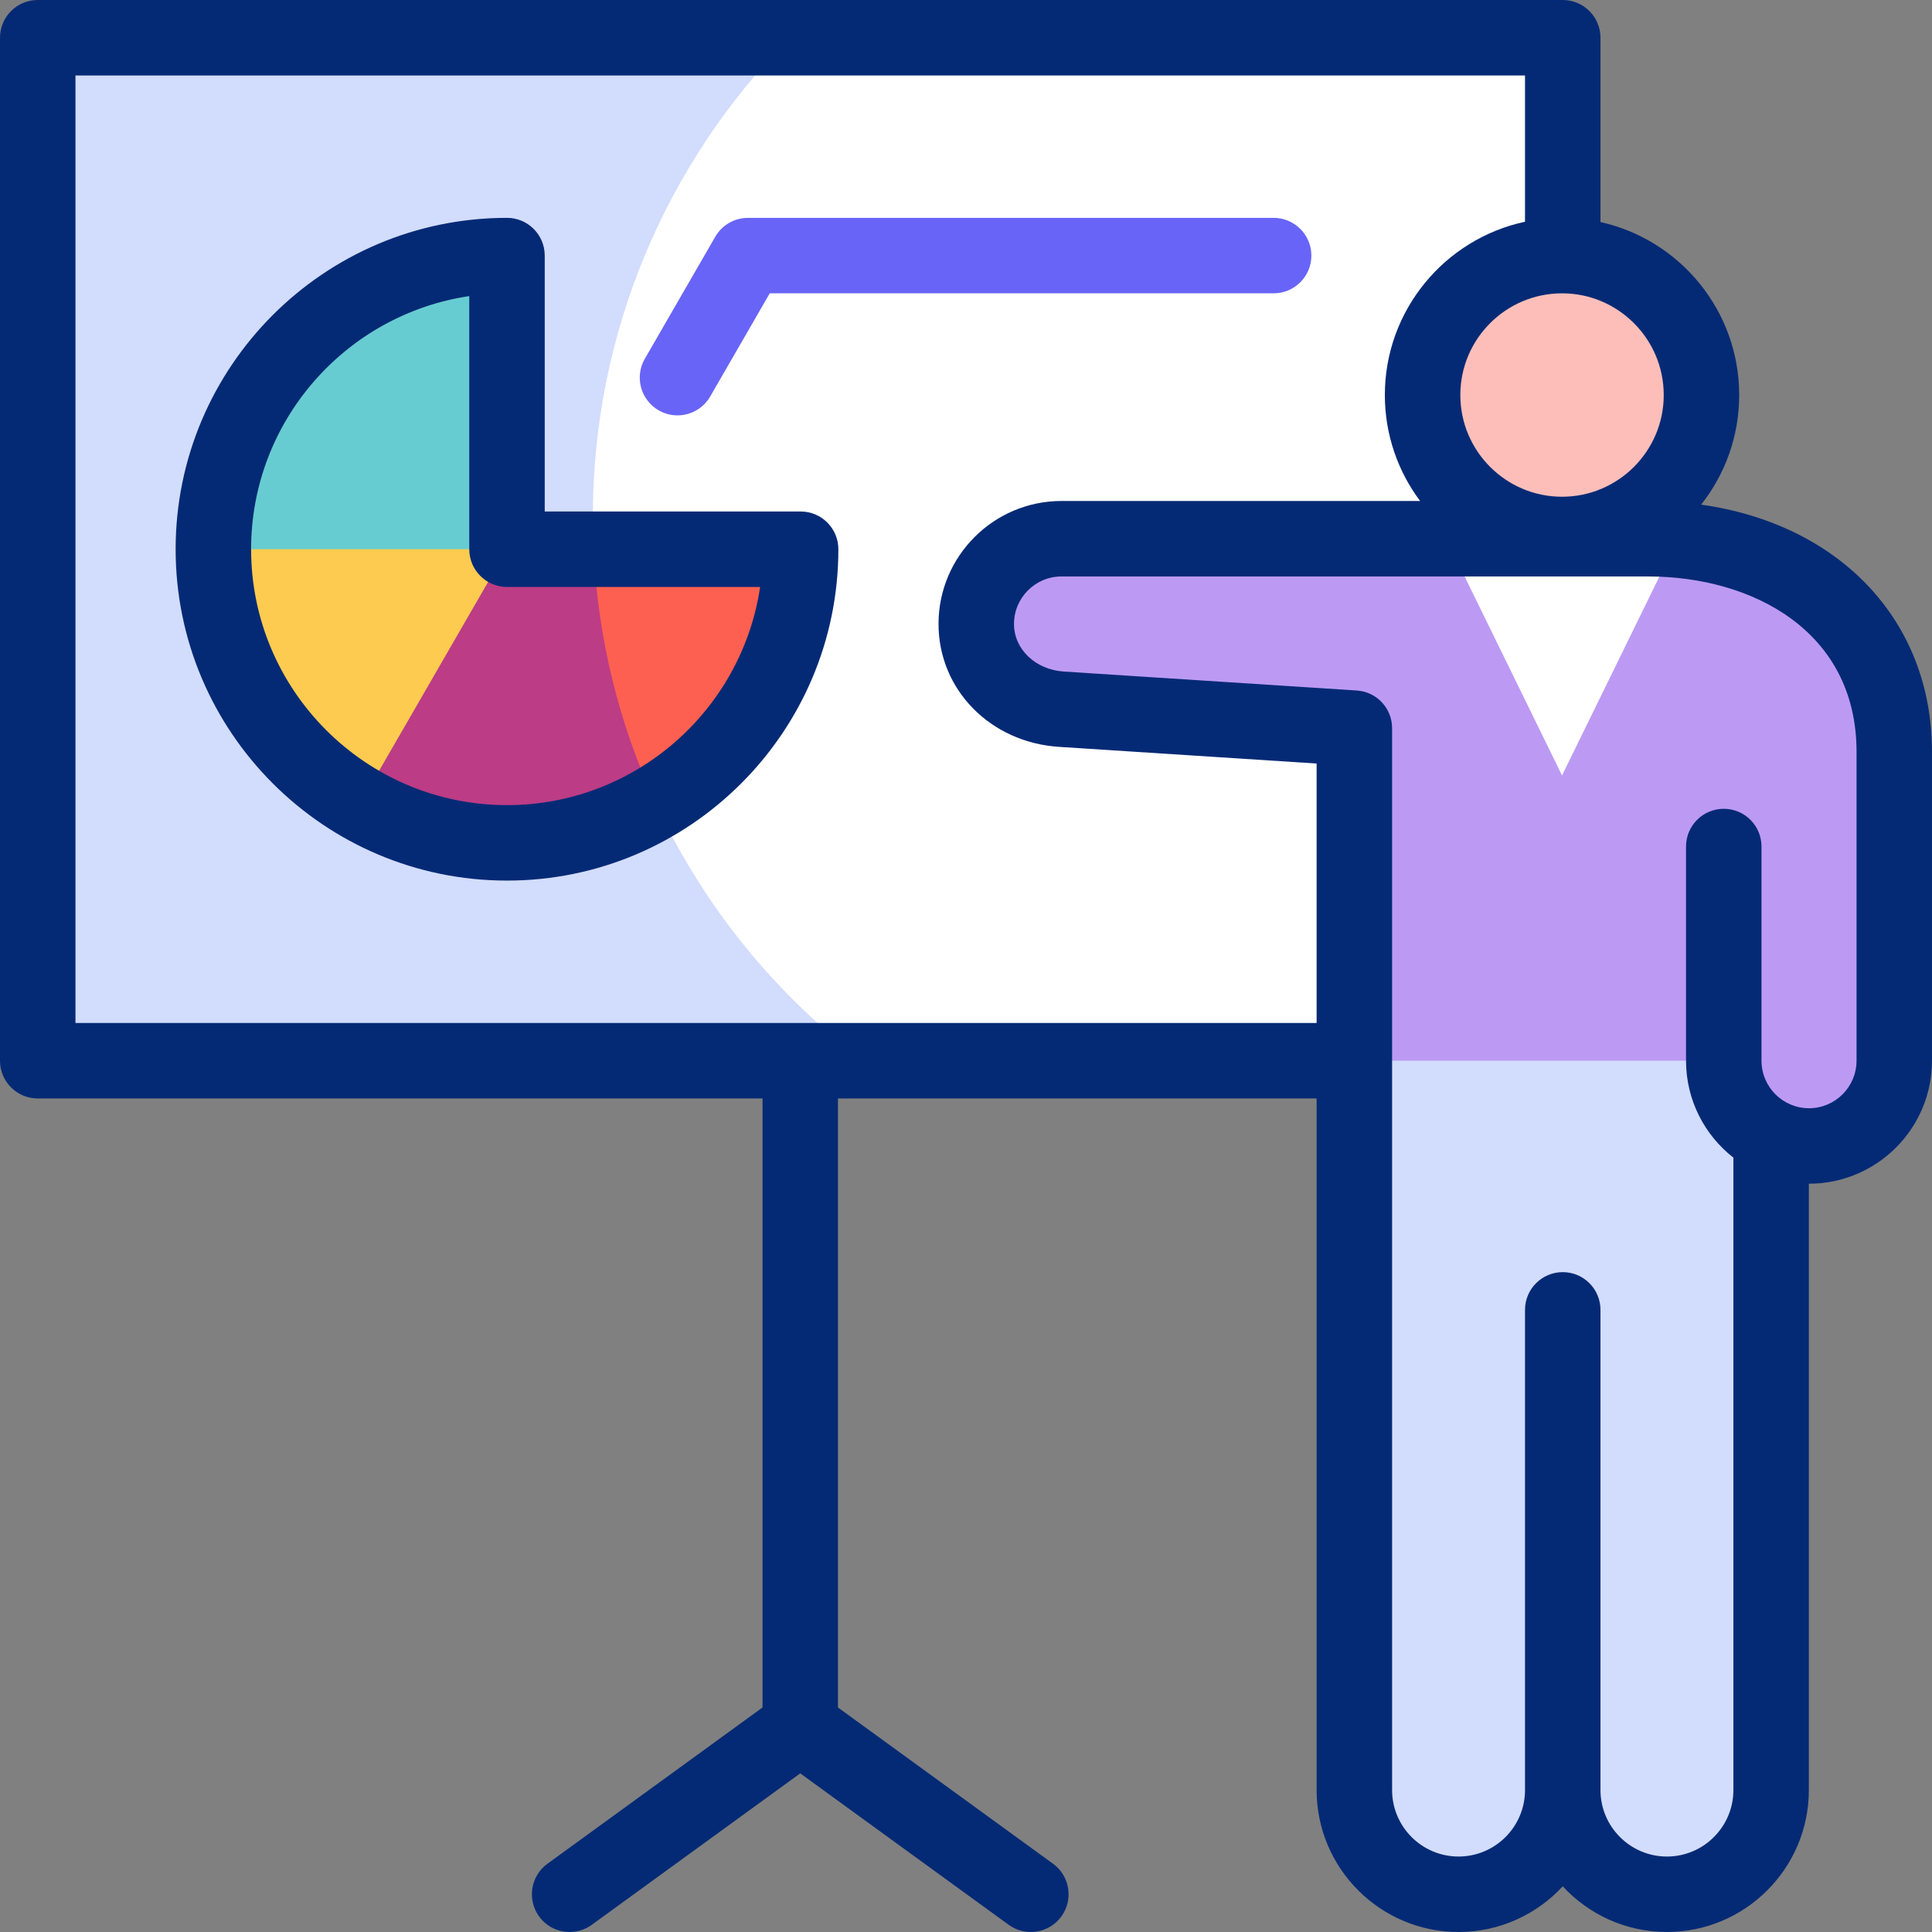
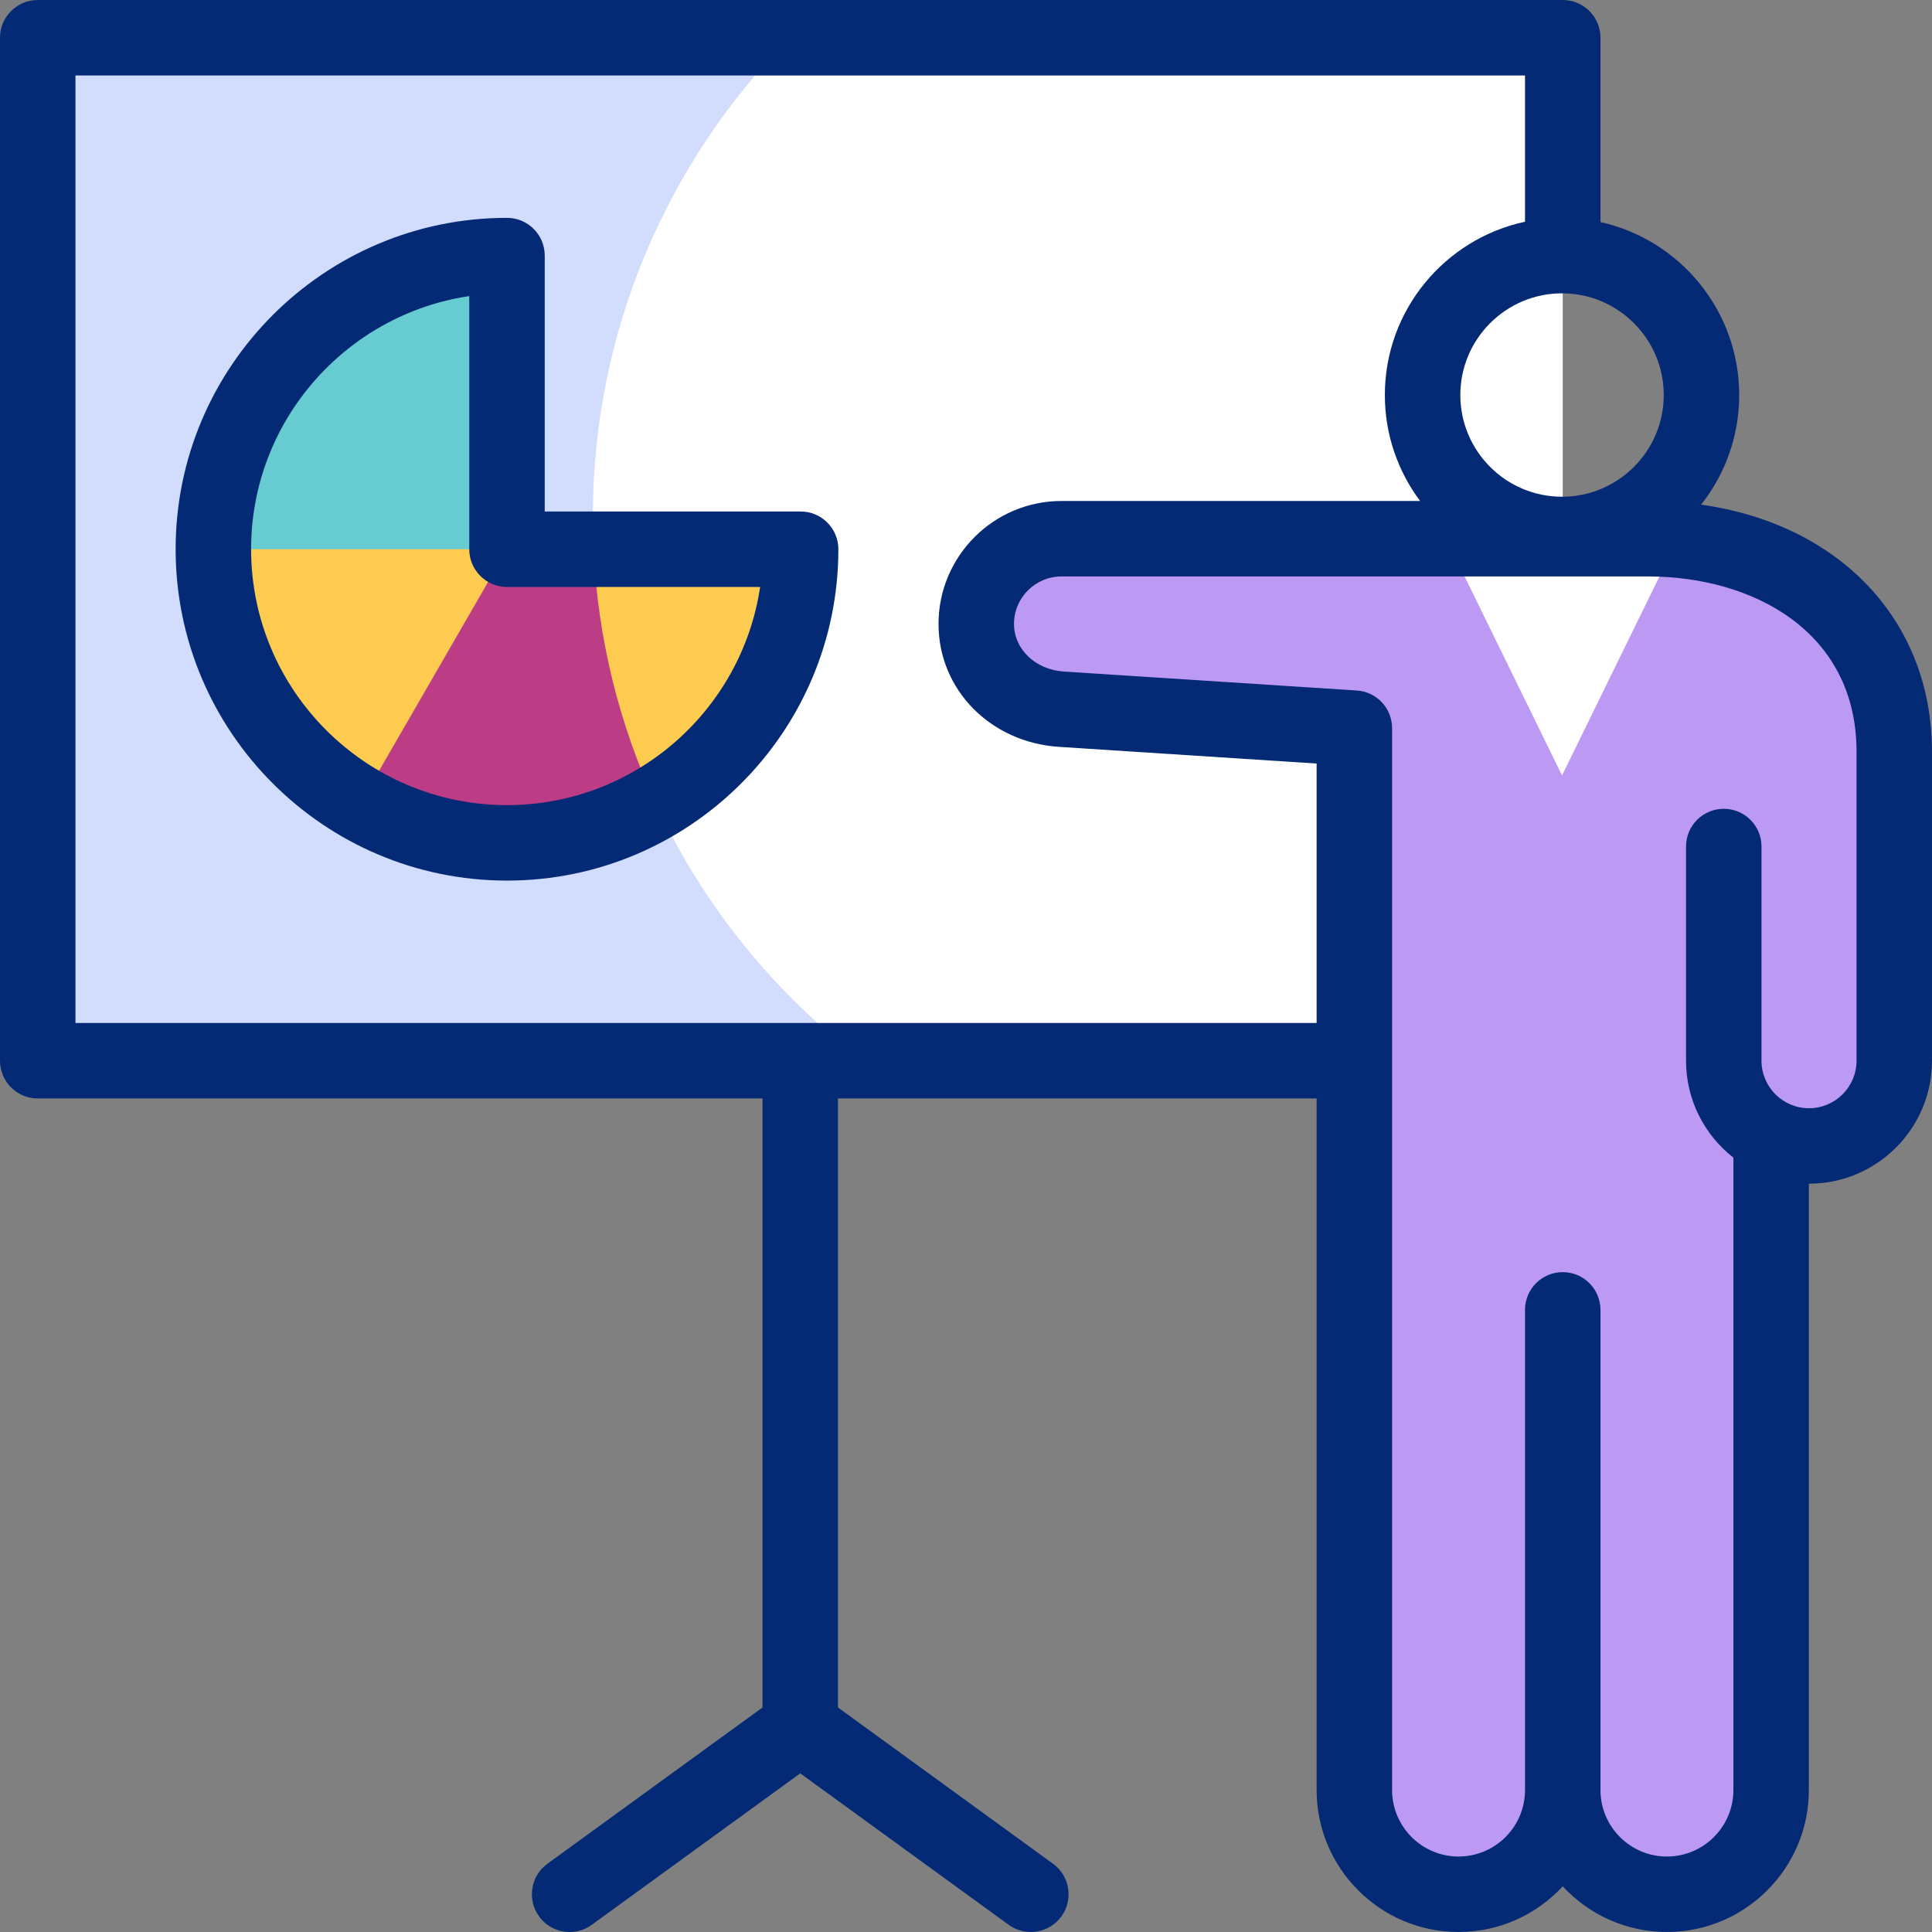
<svg xmlns="http://www.w3.org/2000/svg" version="1.1" id="Layer_1" x="0px" y="0px" viewBox="0 0 512.001 512.001" style="enable-background:new 0 0 512.001 512.001;" xml:space="preserve">
  <rect x="0" y="0" width="512.001" height="512.001" fill="#808080" stroke="none" />
  <g>
    <g>
      <rect x="10.001" y="10" style="fill-rule:evenodd;clip-rule:evenodd;fill:#FFFFFF;" width="404.143" height="271.102" />
      <path style="fill-rule:evenodd;clip-rule:evenodd;fill:#D2DCFD;" d="M209.271,10H10.001v271.102h218.726    c-43.516-33.003-71.628-85.258-71.628-144.086C157.099,87.501,177.017,42.644,209.271,10z" />
      <path style="fill-rule:evenodd;clip-rule:evenodd;fill:#BC9AF4;" d="M436.736,142.766l-155.425,0    c-12.423,0-22.592,10.166-22.592,22.592c0,12.426,10.195,21.79,22.592,22.592l77.609,5.02v88.132v193.286    c0,15.187,12.425,27.612,27.612,27.612s27.612-12.426,27.612-27.612c0,15.187,12.425,27.612,27.612,27.612    c15.187,0,27.612-12.427,27.612-27.612V301.324c3.029,1.515,6.439,2.369,10.04,2.369c12.426,0,22.592-10.167,22.592-22.592    v-81.866C502,163.785,472.978,142.766,436.736,142.766z" />
      <path style="fill-rule:evenodd;clip-rule:evenodd;fill:#FFFFFF;" d="M436.736,142.766h-53.498l30.717,62.738l30.555-62.408    C441.963,142.877,439.368,142.766,436.736,142.766z" />
-       <path style="fill-rule:evenodd;clip-rule:evenodd;fill:#D2DCFD;" d="M456.817,281.101h-97.898v193.286    c0,15.187,12.425,27.612,27.612,27.612s27.612-12.426,27.612-27.612c0,15.187,12.425,27.612,27.612,27.612    c15.187,0,27.612-12.427,27.612-27.612V301.323C461.945,297.61,456.817,289.926,456.817,281.101z" />
-       <ellipse transform="matrix(0.707 -0.707 0.707 0.707 47.219 323.373)" style="fill-rule:evenodd;clip-rule:evenodd;fill:#FDBEB9;" cx="413.955" cy="104.688" rx="36.954" ry="36.954" />
      <path style="fill-rule:evenodd;clip-rule:evenodd;fill:#FDCB50;" d="M134.36,145.551V67.734c-42.977,0-77.816,34.84-77.816,77.816    s34.839,77.816,77.816,77.816c42.977,0,77.816-34.84,77.816-77.816H134.36z" />
      <path style="fill-rule:evenodd;clip-rule:evenodd;fill:#67CCD1;" d="M134.36,67.734c-42.977,0-77.816,34.84-77.816,77.816h77.816    V67.734z" />
-       <path style="fill-rule:evenodd;clip-rule:evenodd;fill:#FD6050;" d="M134.36,145.551l-11.603,36.336l-27.312,31.066    c11.447,6.623,24.738,10.414,38.915,10.414c42.977,0,77.816-34.84,77.816-77.816H134.36z" />
      <path style="fill-rule:evenodd;clip-rule:evenodd;fill:#BC3C85;" d="M134.36,145.551l-38.915,67.402    c11.447,6.623,24.738,10.414,38.915,10.414c14.344,0,27.78-3.886,39.319-10.656c-9.51-20.589-15.261-43.267-16.374-67.16H134.36z" />
    </g>
    <g>
      <g>
        <path style="fill:#052A75;" d="M450.822,133.733c6.314-7.997,10.086-18.089,10.086-29.045c0-22.392-15.757-41.173-36.765-45.839     V10c0-5.523-4.478-10-10-10H10C4.478,0,0,4.477,0,10v271.102c0,5.523,4.478,10,10,10h192.072v161.399l-56.994,41.409     c-4.468,3.247-5.458,9.5-2.212,13.968c1.956,2.693,5.006,4.123,8.098,4.123c2.038,0,4.096-0.621,5.87-1.91l55.238-40.133     l55.237,40.133c4.468,3.246,10.722,2.256,13.968-2.212c3.246-4.468,2.256-10.722-2.212-13.968l-56.993-41.409V291.102h126.847     v183.286c0,20.74,16.873,37.612,37.612,37.612c10.902,0,20.736-4.663,27.612-12.099c6.876,7.436,16.71,12.099,27.612,12.099     c20.739,0,37.612-16.873,37.612-37.612V313.693h0.04c17.971,0,32.592-14.621,32.592-32.591v-81.866     C512,164.395,487.472,138.909,450.822,133.733z M440.909,104.688c0,14.862-12.092,26.954-26.954,26.954     s-26.953-12.091-26.953-26.954s12.091-26.954,26.953-26.954S440.909,89.826,440.909,104.688z M20,271.102V20h384.144v38.766     c-21.196,4.524-37.143,23.395-37.143,45.922c0,10.519,3.477,20.241,9.342,28.078l-95.033,0     c-17.971,0-32.592,14.621-32.592,32.592c0,17.391,13.734,31.394,31.946,32.571l68.254,4.416v68.758H20z M492,281.102     c0,6.943-5.648,12.591-12.592,12.591s-12.592-5.648-12.592-12.591v-56.764c0-5.523-4.478-10-10-10s-10,4.477-10,10v56.764     c0,10.421,4.916,19.715,12.552,25.686v167.601c0,9.711-7.9,17.612-17.612,17.612s-17.612-7.901-17.612-17.612V347.13     c0-5.523-4.478-10-10-10s-10,4.477-10,10v127.257c0,9.711-7.9,17.612-17.612,17.612s-17.612-7.901-17.612-17.612V192.97     c0-5.272-4.093-9.639-9.354-9.979l-77.608-5.021c-7.547-0.488-13.237-5.91-13.237-12.613c0-6.943,5.648-12.592,12.592-12.592     l155.425,0c27.508,0,55.265,14.369,55.265,46.47V281.102z" />
-         <path style="fill:#052A75;" d="M212.176,135.551H144.36V67.734c0-5.523-4.478-10-10-10c-48.422,0-87.816,39.394-87.816,87.816     s39.395,87.816,87.816,87.816s87.816-39.394,87.816-87.816C222.176,140.028,217.699,135.551,212.176,135.551z M134.36,213.367     c-37.395,0-67.816-30.422-67.816-67.816c0-33.998,25.146-62.233,57.816-67.081v67.081c0,5.523,4.478,10,10,10h67.081     C196.592,188.222,168.358,213.367,134.36,213.367z" />
+         <path style="fill:#052A75;" d="M212.176,135.551H144.36V67.734c0-5.523-4.478-10-10-10c-48.422,0-87.816,39.394-87.816,87.816     s39.395,87.816,87.816,87.816s87.816-39.394,87.816-87.816C222.176,140.028,217.699,135.551,212.176,135.551z M134.36,213.367     c-37.395,0-67.816-30.422-67.816-67.816c0-33.998,25.146-62.233,57.816-67.081v67.081c0,5.523,4.478,10,10,10h67.081     C196.592,188.222,168.358,213.367,134.36,213.367" />
      </g>
      <g>
-         <path style="fill:#6864F7;" d="M179.535,110.078c-1.696,0-3.415-0.432-4.99-1.341c-4.783-2.761-6.422-8.877-3.66-13.66     l18.672-32.342c1.786-3.094,5.088-5,8.66-5h139.311c5.522,0,10,4.477,10,10s-4.478,10-10,10H203.99l-15.785,27.342     C186.353,108.284,182.991,110.078,179.535,110.078z" />
-       </g>
+         </g>
    </g>
  </g>
  <g>
</g>
  <g>
</g>
  <g>
</g>
  <g>
</g>
  <g>
</g>
  <g>
</g>
  <g>
</g>
  <g>
</g>
  <g>
</g>
  <g>
</g>
  <g>
</g>
  <g>
</g>
  <g>
</g>
  <g>
</g>
  <g>
</g>
</svg>